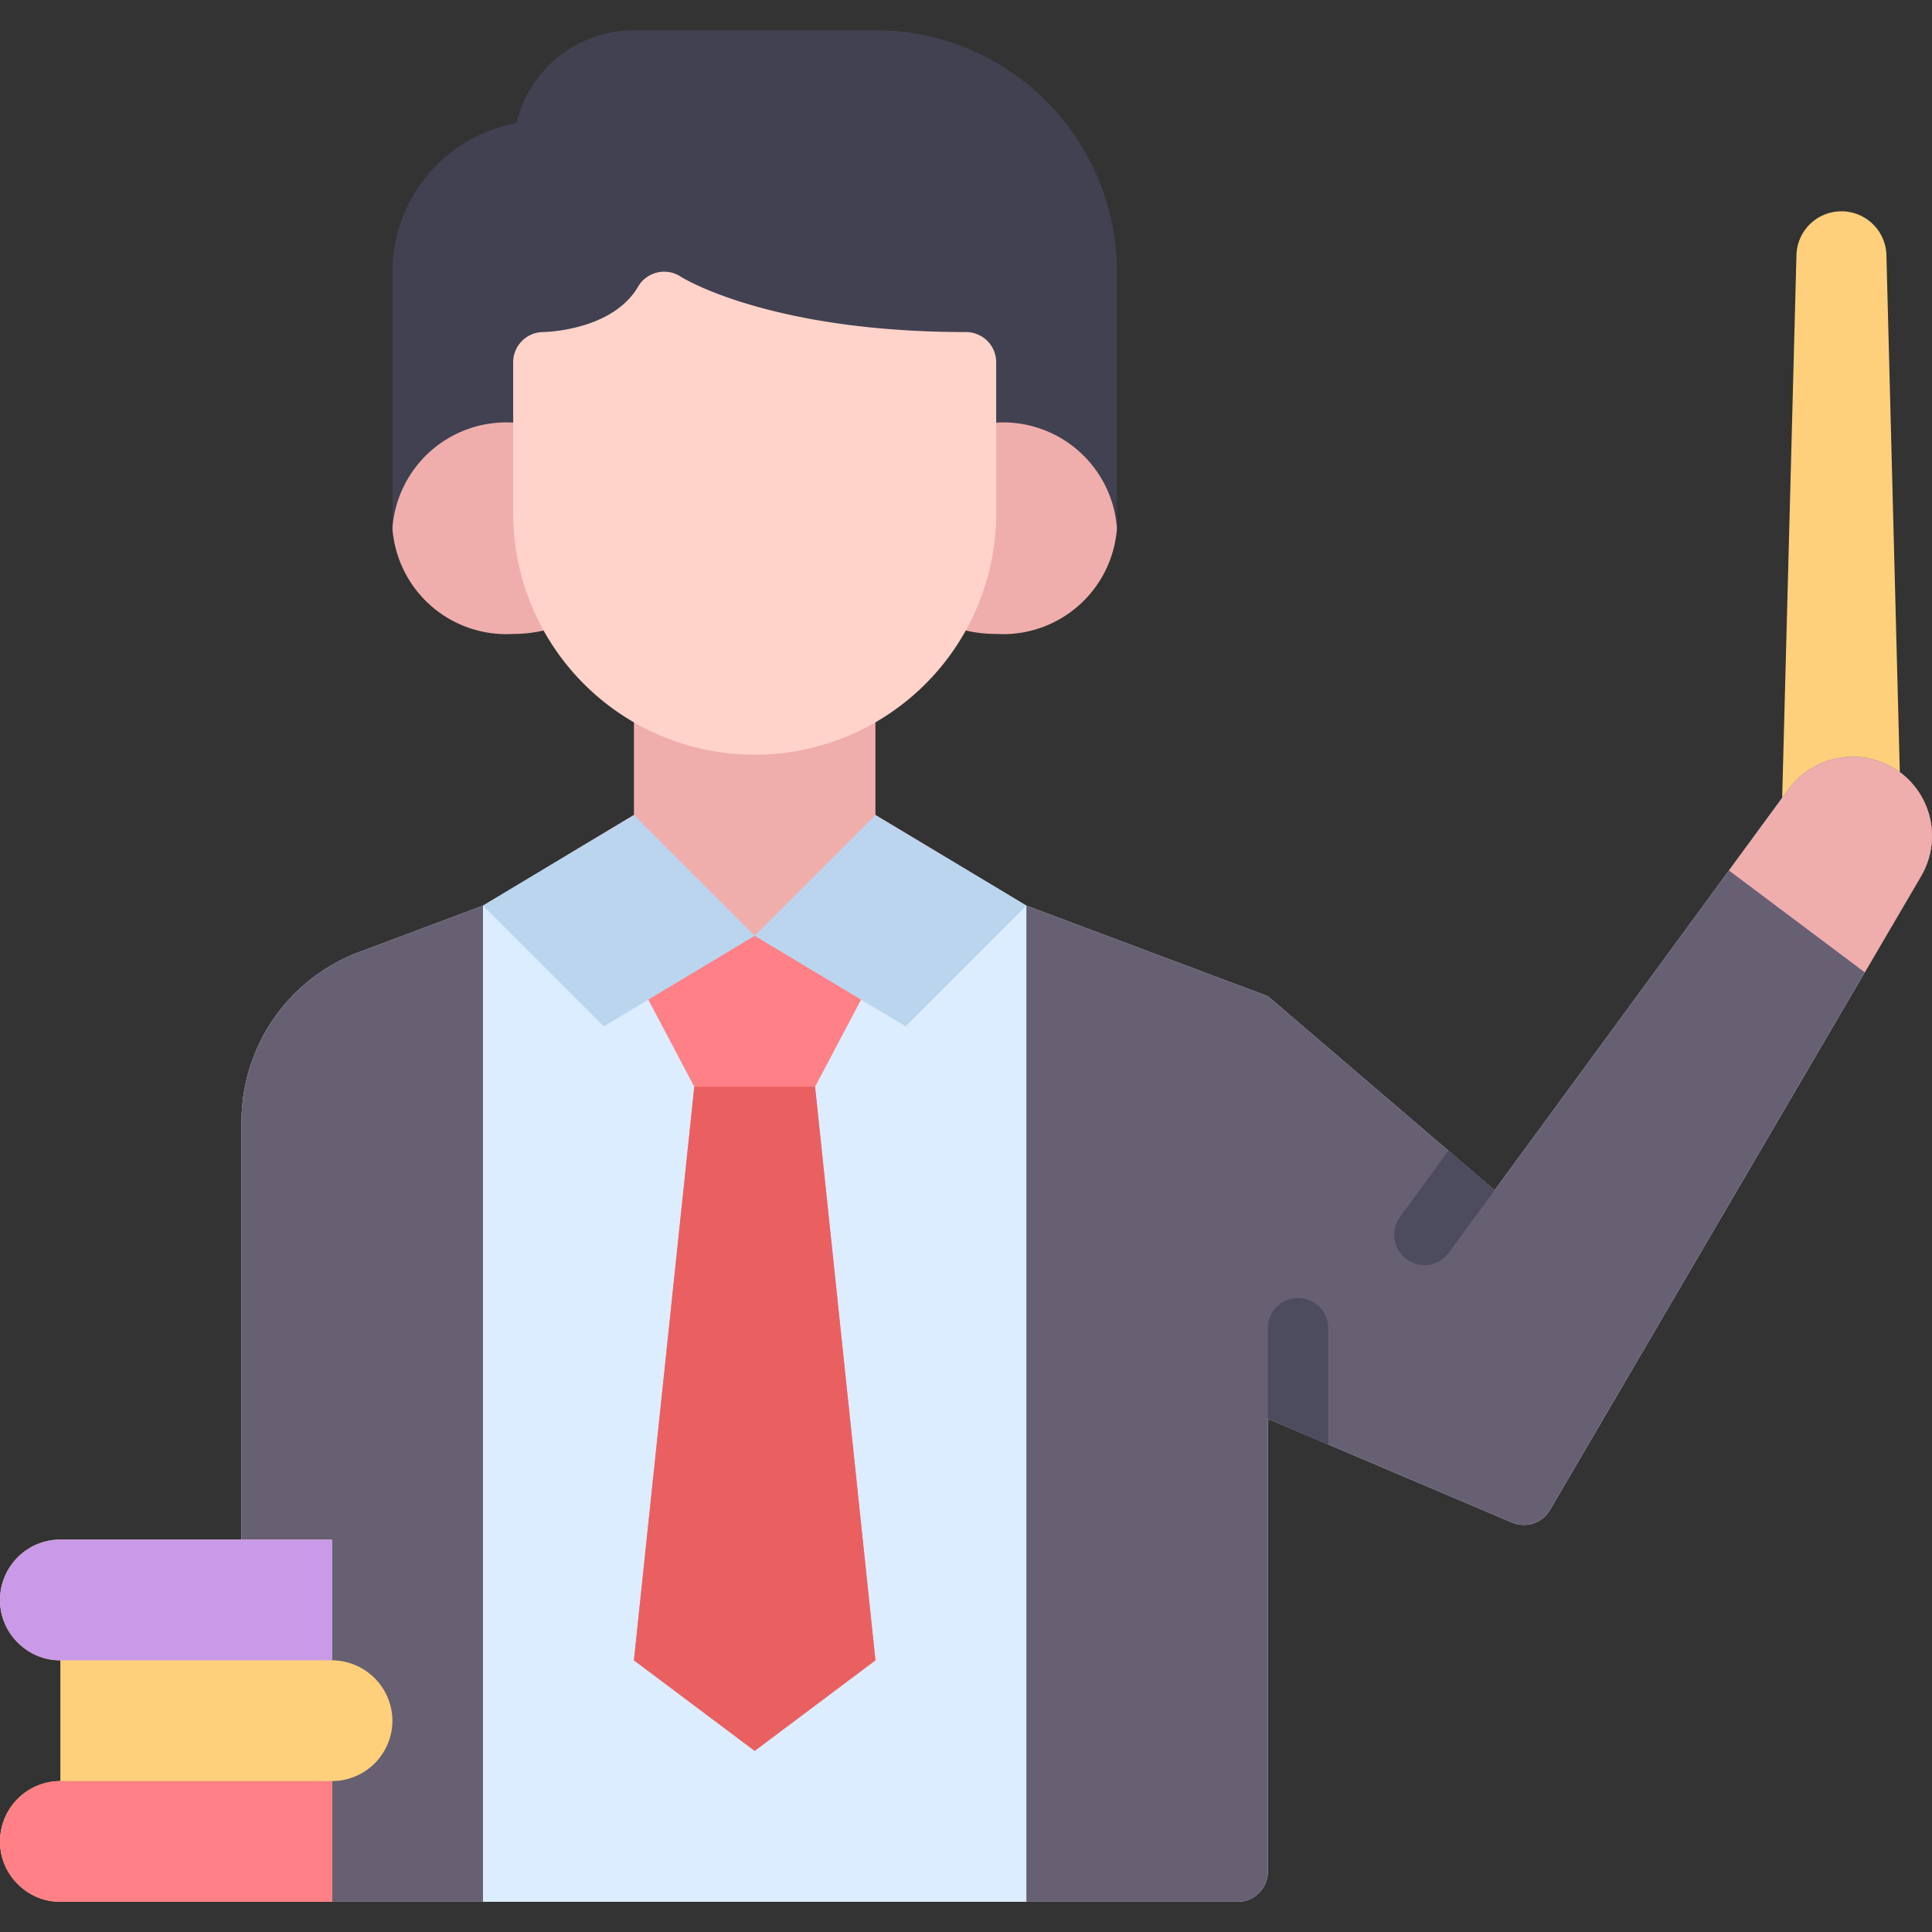
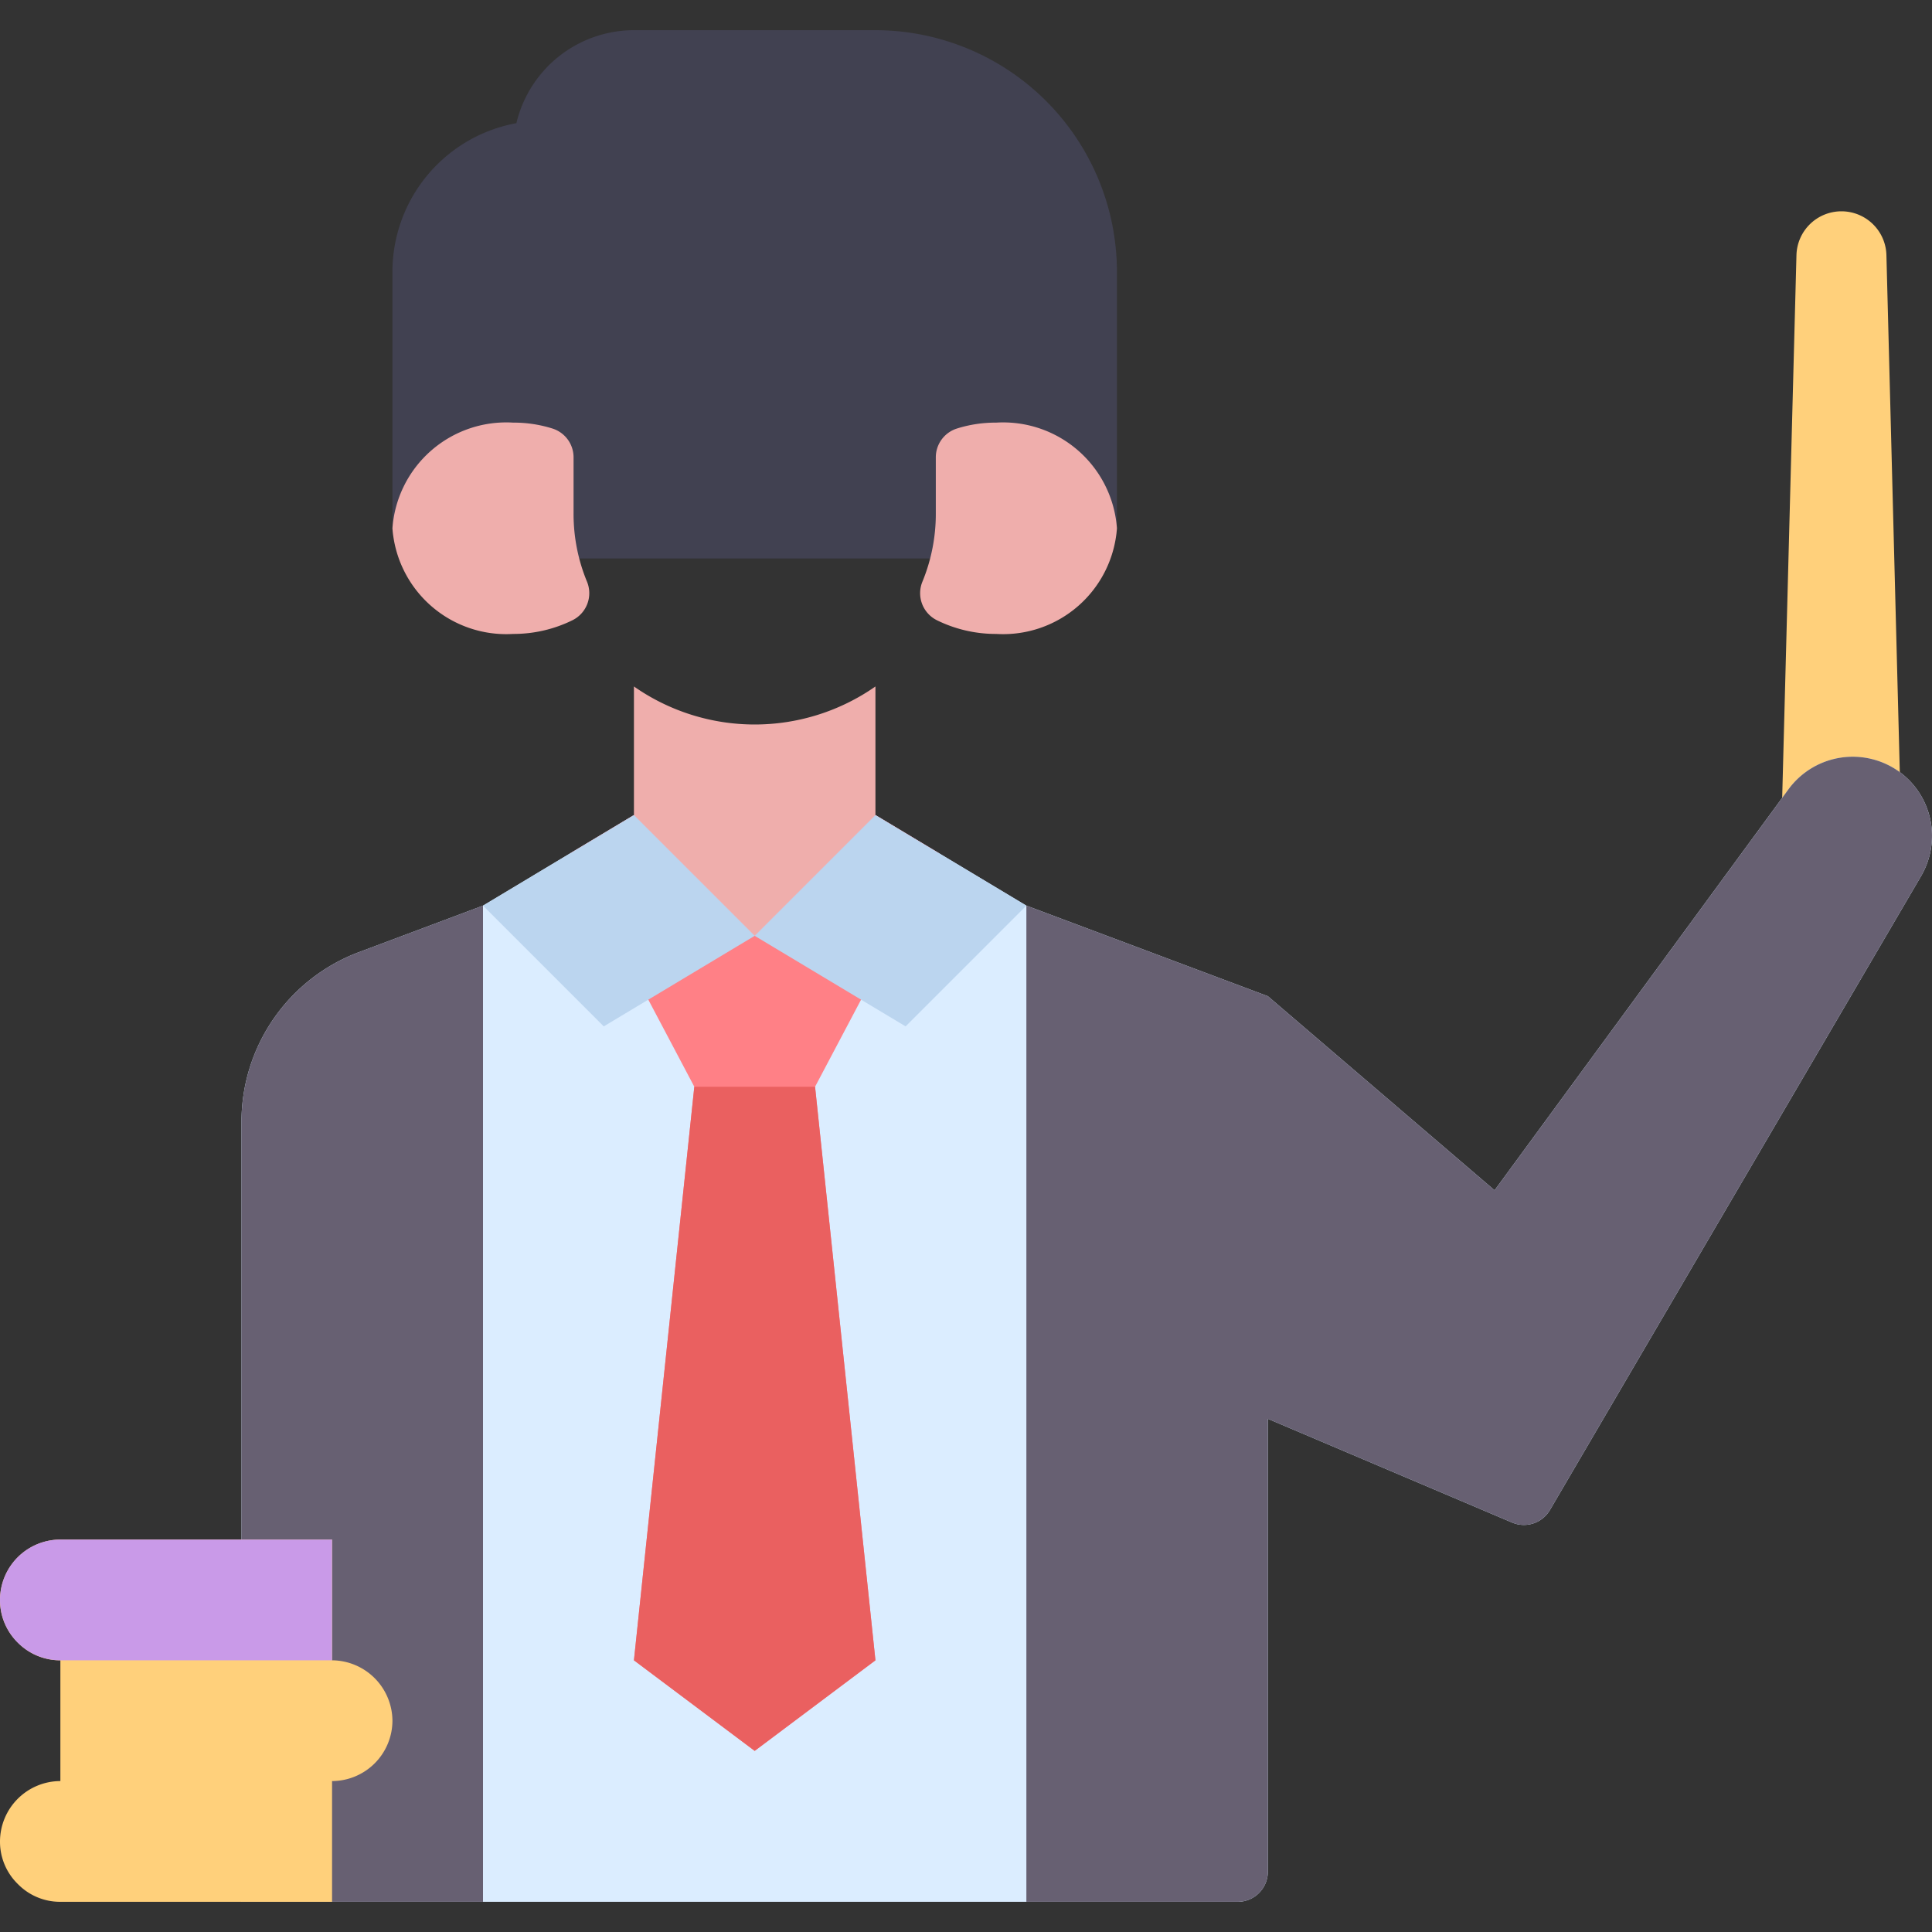
<svg xmlns="http://www.w3.org/2000/svg" version="1.1" width="512" height="512" x="0" y="0" viewBox="0 0 64 64" style="enable-background:new 0 0 512 512" xml:space="preserve">
  <rect x="0" y="0" width="64" height="64" fill="#333333" stroke="none" />
  <g>
    <g data-name="Teacher Man">
      <path fill="#EFAEAC" d="M29 22.74V28l-4 4-4-4v-5.26a6.98 6.98 0 0 0 8 0z" opacity="1" data-original="#efaeac" />
      <path fill="#FFD07B" d="m62.96 26.6-.01-.01a2.244 2.244 0 0 0-3.472.247l-.468.623.5-19.01A1.49 1.49 0 0 1 61 7a1.49 1.49 0 0 1 1.49 1.45z" opacity="1" data-original="#ffd07b" />
      <path fill="#DBEDFF" d="M62.95 25.59a2.64 2.64 0 0 0-3.7.55l-9.74 13.29L42 33l-8-3-5-3-4 4-4-4-5 3-4.107 1.54A6 6 0 0 0 8 37.158V63h33a1 1 0 0 0 1-1V47l8.09 3.436a1 1 0 0 0 1.254-.415L63.64 29.02a2.659 2.659 0 0 0 .36-1.33 2.628 2.628 0 0 0-1.05-2.1z" opacity="1" data-original="#dbedff" />
      <path fill="#FF8086" d="m25 58 4-3-2-19 4.092-7.745L29 27l-4 4-4-4-2.092 1.255L23 36l-2 19z" opacity="1" data-original="#ff8086" />
      <path fill="#414151" d="M29 1h-8a4.008 4.008 0 0 0-3.894 3.08A5.008 5.008 0 0 0 13 9v8.5a1 1 0 0 0 1 1h22a1 1 0 0 0 1-1V9a8.01 8.01 0 0 0-8-8z" opacity="1" data-original="#414151" />
      <path fill="#EA6060" d="m21 55 4 3 4-3-2-19h-4z" opacity="1" data-original="#ea6060" />
      <path fill="#676072" d="M62.95 25.59a2.64 2.64 0 0 0-3.7.55l-9.74 13.29L42 33l-8-3v33h7a1 1 0 0 0 1-1V47l8.09 3.436a1 1 0 0 0 1.254-.415L63.64 29.02a2.659 2.659 0 0 0 .36-1.33 2.628 2.628 0 0 0-1.05-2.1zM16 30l-4.107 1.54A6 6 0 0 0 8 37.158V63h8z" opacity="1" data-original="#676072" />
      <path fill="#EFAEAC" d="M33 14a4.252 4.252 0 0 0-1.308.198 1 1 0 0 0-.692.952V17a5.894 5.894 0 0 1-.443 2.267 1 1 0 0 0 .475 1.277A4.414 4.414 0 0 0 33 21a3.78 3.78 0 0 0 4-3.5 3.78 3.78 0 0 0-4-3.5zM19 17v-1.85a1 1 0 0 0-.692-.952A4.252 4.252 0 0 0 17 14a3.78 3.78 0 0 0-4 3.5 3.78 3.78 0 0 0 4 3.5 4.423 4.423 0 0 0 1.968-.456 1 1 0 0 0 .476-1.278A5.865 5.865 0 0 1 19 17z" opacity="1" data-original="#efaeac" />
      <path fill="#FFD07B" d="M13 57a2.006 2.006 0 0 1-2 2v4H2a1.955 1.955 0 0 1-1.41-.59A1.955 1.955 0 0 1 0 61a2.006 2.006 0 0 1 2-2v-4a1.955 1.955 0 0 1-1.41-.59A1.955 1.955 0 0 1 0 53a2.006 2.006 0 0 1 2-2h9v4a2.015 2.015 0 0 1 2 2z" opacity="1" data-original="#ffd07b" />
-       <path fill="#FF8086" d="M2 59a2 2 0 0 0 0 4h9v-4z" opacity="1" data-original="#ff8086" />
      <path fill="#C99AE8" d="M2 51a2 2 0 0 0 0 4h9v-4z" opacity="1" data-original="#c99ae8" />
-       <path fill="#EFAEAC" d="M62.95 25.59a2.64 2.64 0 0 0-3.7.55l-1.974 2.694v.004l4.496 3.372 1.868-3.19a2.659 2.659 0 0 0 .36-1.33 2.628 2.628 0 0 0-1.05-2.1z" opacity="1" data-original="#efaeac" />
      <path fill="#BBD5EF" d="m30 34-5-3 4-4 5 3zM20 34l5-3-4-4-5 3z" opacity="1" data-original="#bbd5ef" />
-       <path fill="#FFD3CA" d="M32 11c-6.538 0-9.423-1.817-9.445-1.832a1 1 0 0 0-1.418.328C20.279 10.966 18.019 11 18 11a1 1 0 0 0-1 1v5a8 8 0 0 0 16 0v-5a1 1 0 0 0-1-1z" opacity="1" data-original="#ffd3ca" />
      <g fill="#4D4B5E">
-         <path d="M44 44v3.85L42 47v-3a1 1 0 0 1 2 0zM49.51 39.43l-1.52 2.07a1.01 1.01 0 0 1-.8.41 1.028 1.028 0 0 1-.6-.2 1.002 1.002 0 0 1-.21-1.4l1.6-2.19z" fill="#4D4B5E" opacity="1" data-original="#4d4b5e" />
-       </g>
+         </g>
    </g>
  </g>
</svg>